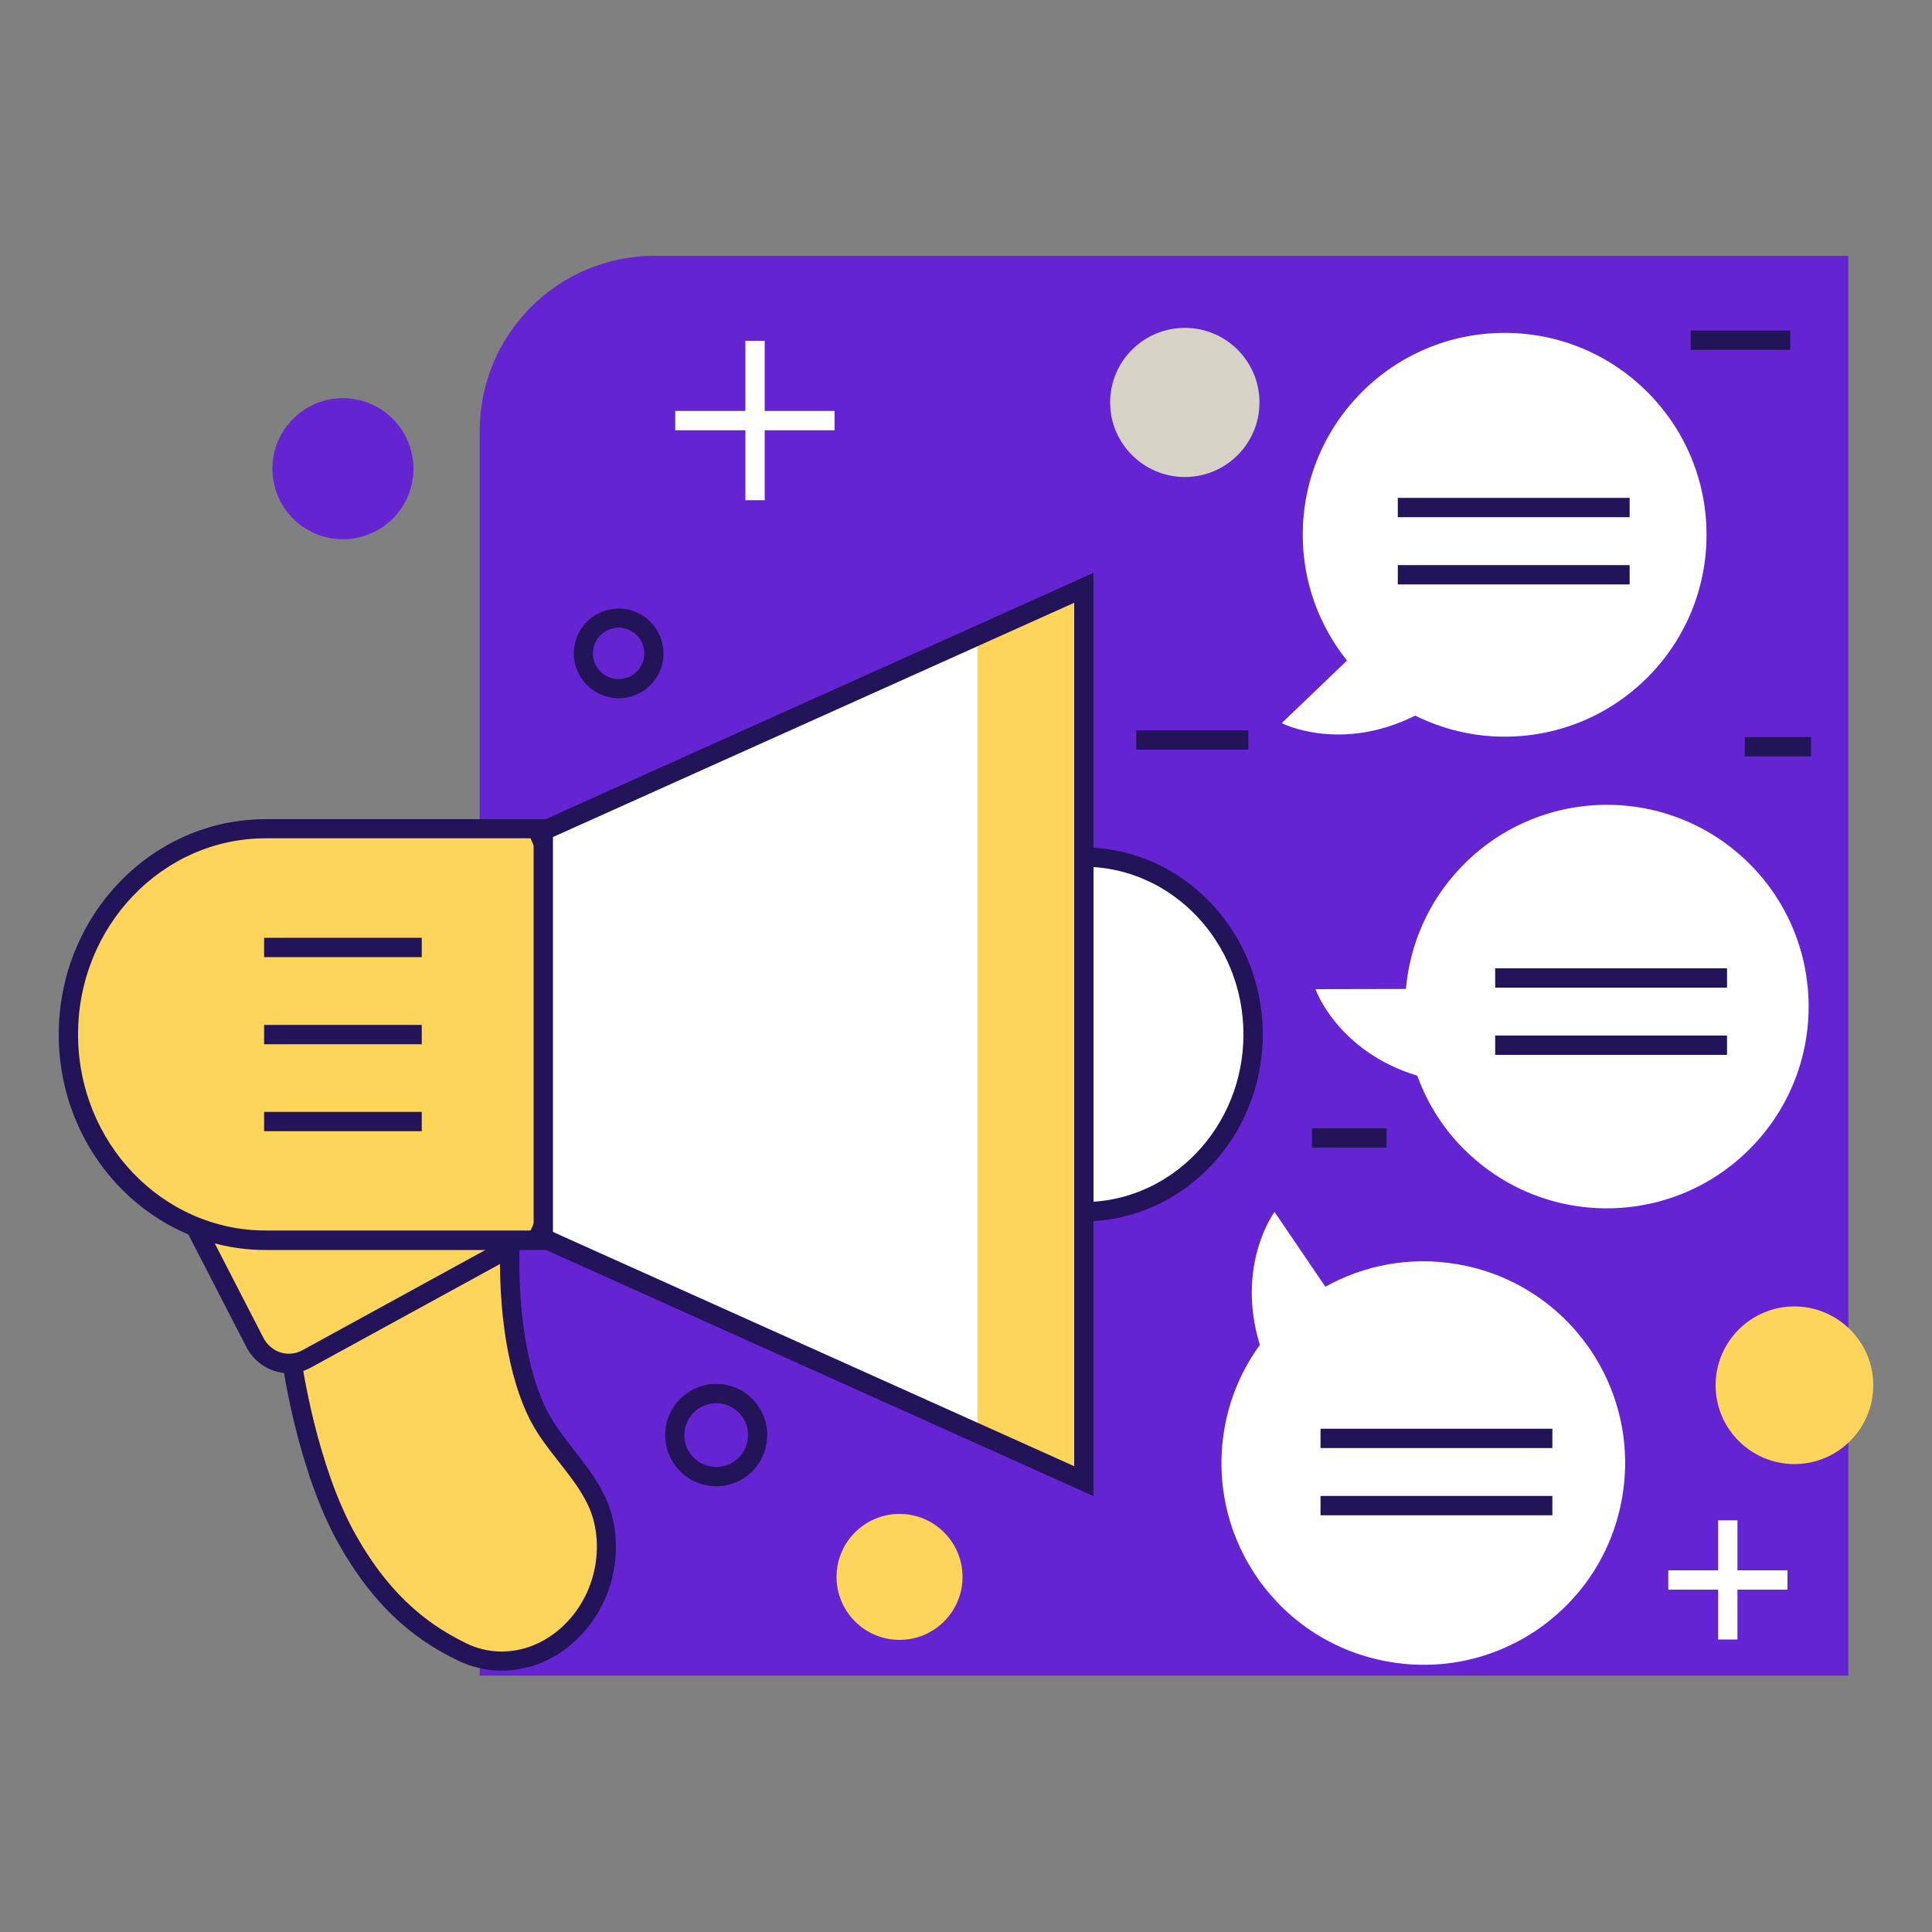
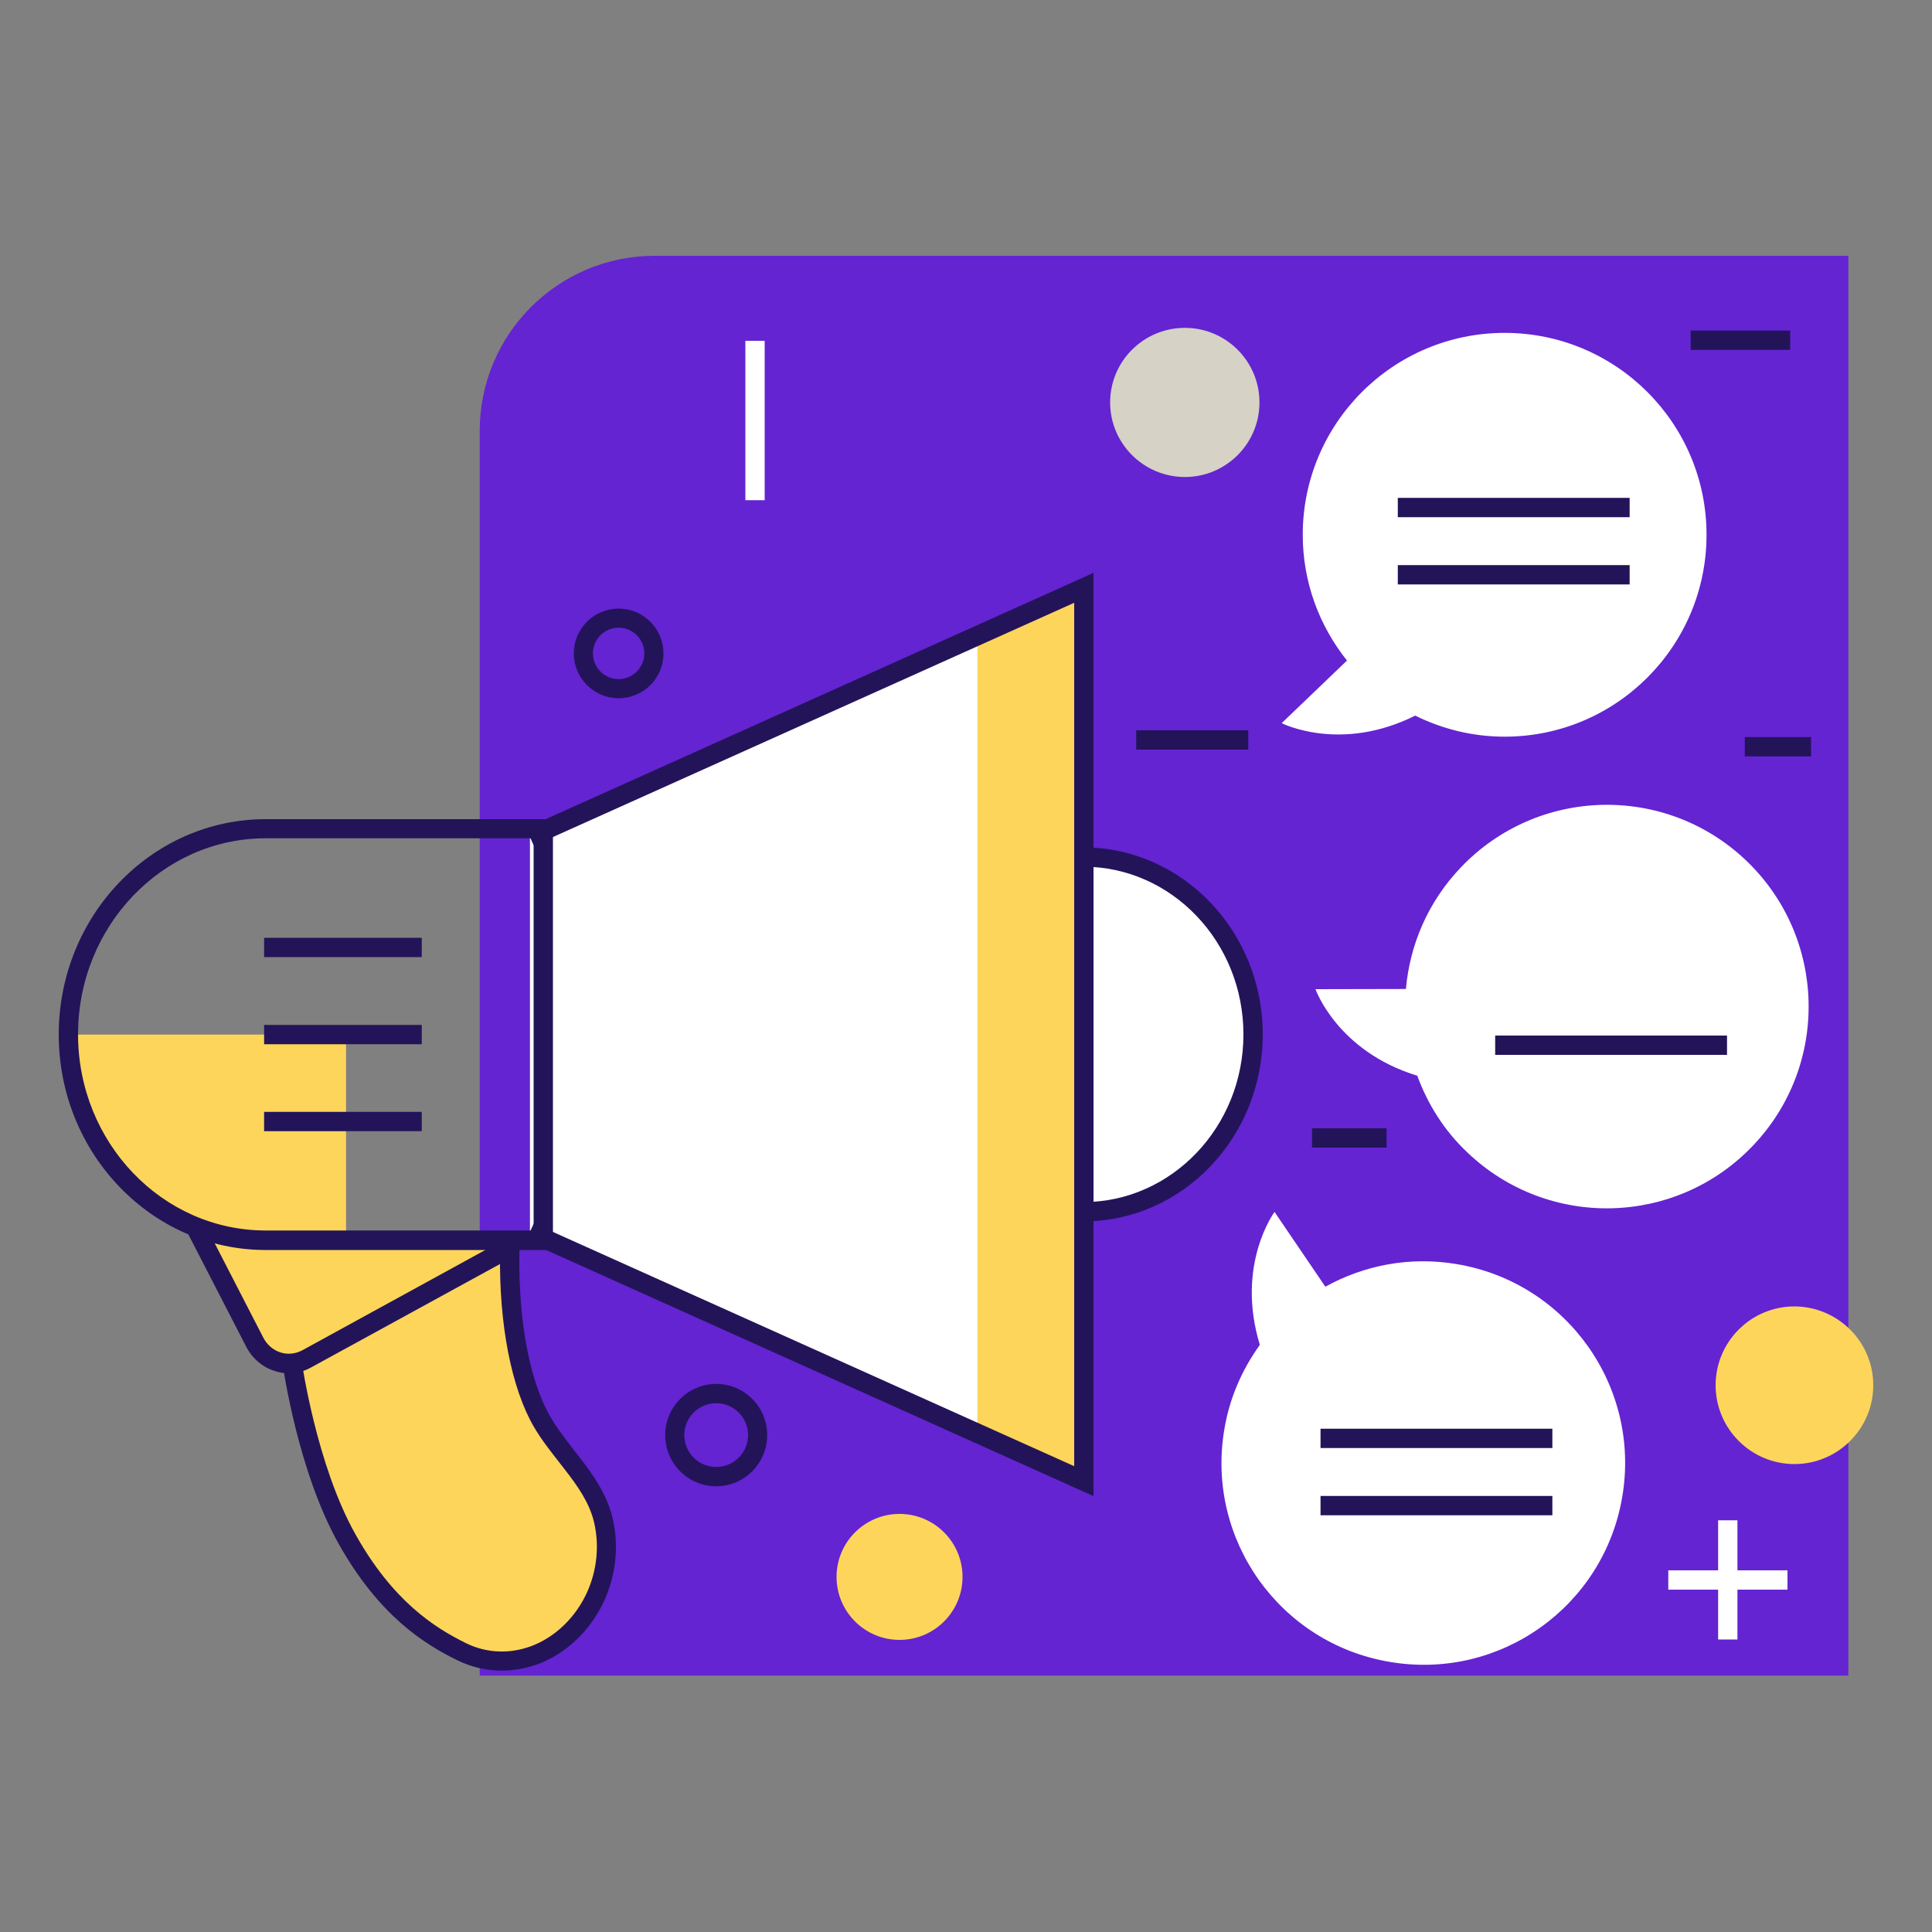
<svg xmlns="http://www.w3.org/2000/svg" version="1.1" id="Layer_1" x="0px" y="0px" viewBox="0 0 1000 1000" style="enable-background:new 0 0 1000 1000;" xml:space="preserve">
  <rect x="0" y="0" width="1000" height="1000" fill="#808080" stroke="none" />
  <style type="text/css">
	.st0{fill:#6424D2;}
	.st1{fill:#FFFFFF;}
	.st2{fill:#FDD55A;}
	.st3{fill:#231459;}
	.st4{fill:#D6D2C6;}
</style>
  <g>
    <g>
      <g>
        <path class="st0" d="M956.7,867.3H248.3V223c0-50,40.5-90.6,90.6-90.6h617.8V867.3z" />
      </g>
      <g>
        <polygon class="st1" points="274.3,433.1 561,304.2 561,766.6 274.3,637.7    " />
      </g>
      <g>
        <path class="st2" d="M261.7,646.9l-103.1,56.5c-9.8,5.3-21.9,1.2-26.9-9L105.4,641L261.7,646.9z" />
      </g>
      <g>
        <polygon class="st2" points="505.9,741.9 561,766.6 561,304.2 505.9,329    " />
      </g>
      <g>
        <path class="st1" d="M560.7,443.7c48.6,0,87.9,41.1,87.9,91.8c0,50.7-39.4,91.7-87.9,91.7V443.7z" />
      </g>
      <g>
-         <path class="st2" d="M281.2,642H137.5c-56.4,0-102.1-47.7-102.1-106.5l0,0c0-58.8,45.7-106.5,102.1-106.5h143.7V642z" />
+         <path class="st2" d="M281.2,642H137.5c-56.4,0-102.1-47.7-102.1-106.5l0,0h143.7V642z" />
      </g>
      <g>
        <path class="st3" d="M286.1,647H137.5c-59,0-107.1-50-107.1-111.5c0-61.5,48-111.5,107.1-111.5h148.7V647z M137.5,433.9     c-53.5,0-97.1,45.5-97.1,101.5c0,56,43.6,101.5,97.1,101.5h138.7V433.9H137.5z" />
      </g>
      <g>
        <polygon class="st3" points="566,774.4 272.2,642.3 276.3,633.2 556,758.9 556,312 276.3,437.7 272.2,428.6 566,296.5    " />
      </g>
      <g>
        <path class="st3" d="M560.7,632.2v-10c45.7,0,82.9-38.9,82.9-86.8c0-47.9-37.2-86.8-82.9-86.8v-10c51.2,0,92.9,43.4,92.9,96.8     C653.6,588.8,612,632.2,560.7,632.2z" />
      </g>
      <g>
        <path class="st2" d="M151.2,704.9c0,0,7.5,54.3,28.5,91.7c21,37.3,44.6,51.1,59.5,58.4c25.5,12.5,56.5-0.5,69.3-29     c5.5-12.2,7-26.2,3.9-39.2c-2.6-11-9-20.2-16-29.2c-6.3-8.2-13.1-16.2-17.6-25.1c-10.5-20.5-16.2-52.7-14.8-90.5L151.2,704.9z" />
      </g>
      <g>
        <path class="st3" d="M149.5,710.8c-2.5,0-5-0.4-7.4-1.2c-6.5-2.1-11.8-6.7-14.9-13L96.5,637l8.9-4.6l30.7,59.6     c1.9,3.9,5.1,6.7,9,8c3.7,1.2,7.7,0.8,11.2-1l103.1-56.5l4.8,8.8L161,707.8C157.4,709.8,153.4,710.8,149.5,710.8z" />
      </g>
      <g>
        <path class="st3" d="M259.6,864.7c-7.8,0-15.5-1.8-22.6-5.2c-17.8-8.7-40.9-23.4-61.7-60.4c-21.2-37.7-28.7-91.2-29.1-93.4     l9.9-1.4c0.1,0.5,7.6,53.8,27.9,89.9c19.4,34.6,40.9,48.3,57.4,56.4c10.3,5,22,5.6,33.1,1.6c12.7-4.6,23.4-14.9,29.4-28.1     c5.1-11.4,6.4-24.2,3.6-36.1c-2.4-10.3-8.8-19.2-15.1-27.3l-3.1-4c-5.4-6.9-11-14-15-21.9c-11.1-21.8-16.7-55.7-15.3-93l10,0.4     c-1.3,35.6,3.8,67.7,14.2,88.1c3.6,7,8.6,13.4,13.9,20.3l3.1,4c6.7,8.6,14,18.9,16.9,31.2c3.3,14,1.8,29-4.2,42.4     c-7.1,15.7-19.9,27.9-35.1,33.4C271.9,863.6,265.7,864.7,259.6,864.7z" />
      </g>
      <g>
        <path class="st1" d="M778.8,172.3c-57.7,0-104.5,46.8-104.5,104.5c0,24.6,8.6,47.2,22.9,65.1l-33.8,32.4c0,0,30.3,15.5,69.1-3.9     c14,6.9,29.6,10.9,46.3,10.9c57.7,0,104.5-46.8,104.5-104.5C883.3,219.1,836.5,172.3,778.8,172.3z" />
      </g>
      <g>
        <path class="st1" d="M903.8,445.4c-41.8-39.8-107.9-38.2-147.7,3.6c-17,17.8-26.4,40.1-28.4,62.9l-46.8,0.1     c0,0,11.2,32.1,52.7,44.8c5.3,14.6,13.9,28.4,26,39.8c41.8,39.8,107.9,38.2,147.7-3.6C947.1,551.3,945.5,485.2,903.8,445.4z" />
      </g>
      <g>
        <path class="st1" d="M839.7,774.6c9.6-56.9-28.8-110.8-85.7-120.3c-24.3-4.1-48,0.6-68,11.7l-26.3-38.7c0,0-20.3,27.3-7.6,68.8     c-9.1,12.6-15.7,27.4-18.4,43.8c-9.6,56.9,28.8,110.8,85.7,120.3C776.3,869.9,830.2,831.5,839.7,774.6z" />
      </g>
      <g>
        <path class="st4" d="M651.9,208.3c0,21.3-17.3,38.6-38.6,38.6c-21.3,0-38.7-17.3-38.7-38.6c0-21.3,17.3-38.6,38.7-38.6     C634.6,169.7,651.9,187,651.9,208.3z" />
      </g>
      <g>
        <path class="st2" d="M969.6,717c0,22.5-18.3,40.8-40.8,40.8c-22.5,0-40.8-18.3-40.8-40.8c0-22.5,18.3-40.8,40.8-40.8     C951.3,676.3,969.6,694.5,969.6,717z" />
      </g>
      <g>
        <g>
          <rect x="136.7" y="485.4" class="st3" width="81.6" height="10" />
        </g>
        <g>
          <rect x="136.7" y="530.5" class="st3" width="81.6" height="10" />
        </g>
        <g>
          <rect x="136.7" y="575.5" class="st3" width="81.6" height="10" />
        </g>
      </g>
      <g>
        <rect x="903.1" y="381.5" class="st3" width="34.3" height="10" />
      </g>
      <g>
        <rect x="875.1" y="171.1" class="st3" width="51.5" height="10" />
      </g>
      <g>
        <rect x="588.1" y="378" class="st3" width="58" height="10" />
      </g>
      <g>
        <rect x="679.1" y="584" class="st3" width="38.6" height="10" />
      </g>
      <g>
-         <path class="st0" d="M214,242.6c0,20.2-16.3,36.5-36.5,36.5c-20.2,0-36.5-16.3-36.5-36.5c0-20.1,16.3-36.5,36.5-36.5     C197.7,206.1,214,222.5,214,242.6z" />
-       </g>
+         </g>
      <g>
        <path class="st3" d="M320.2,361.4c-12.8,0-23.2-10.4-23.2-23.2c0-12.8,10.4-23.2,23.2-23.2c12.8,0,23.2,10.4,23.2,23.2     C343.5,351,333.1,361.4,320.2,361.4z M320.2,324.9c-7.3,0-13.3,5.9-13.3,13.3c0,7.3,5.9,13.3,13.3,13.3c7.3,0,13.3-6,13.3-13.3     C333.5,330.9,327.6,324.9,320.2,324.9z" />
      </g>
      <g>
        <path class="st3" d="M370.7,769.3c-14.6,0-26.4-11.9-26.4-26.5c0-14.6,11.9-26.5,26.4-26.5c14.6,0,26.4,11.9,26.4,26.5     C397.1,757.4,385.3,769.3,370.7,769.3z M370.7,726.3c-9.1,0-16.5,7.4-16.5,16.5c0,9.1,7.4,16.5,16.5,16.5     c9.1,0,16.5-7.4,16.5-16.5C387.2,733.7,379.8,726.3,370.7,726.3z" />
      </g>
      <g>
        <g>
          <rect x="723.5" y="257.7" class="st3" width="120" height="10" />
        </g>
        <g>
          <rect x="723.5" y="292.5" class="st3" width="120" height="10" />
        </g>
      </g>
      <g>
        <g>
-           <rect x="773.9" y="501.2" class="st3" width="120" height="10" />
-         </g>
+           </g>
        <g>
          <rect x="773.9" y="536" class="st3" width="120" height="10" />
        </g>
      </g>
      <g>
        <g>
          <rect x="683.5" y="739.5" class="st3" width="120" height="10" />
        </g>
        <g>
          <rect x="683.5" y="774.3" class="st3" width="120" height="10" />
        </g>
      </g>
    </g>
    <g>
      <g>
-         <rect x="349.5" y="212.7" class="st1" width="82.5" height="10" />
-       </g>
+         </g>
      <g>
        <rect x="385.8" y="176.4" class="st1" width="10" height="82.5" />
      </g>
    </g>
    <g>
      <g>
        <rect x="863.5" y="812.8" class="st1" width="61.7" height="10" />
      </g>
      <g>
        <rect x="889.3" y="786.9" class="st1" width="10" height="61.7" />
      </g>
    </g>
    <g>
      <path class="st2" d="M498.2,816.2c0,18-14.6,32.6-32.6,32.6c-18,0-32.6-14.6-32.6-32.6c0-18,14.6-32.6,32.6-32.6    C483.6,783.6,498.2,798.2,498.2,816.2z" />
    </g>
  </g>
</svg>